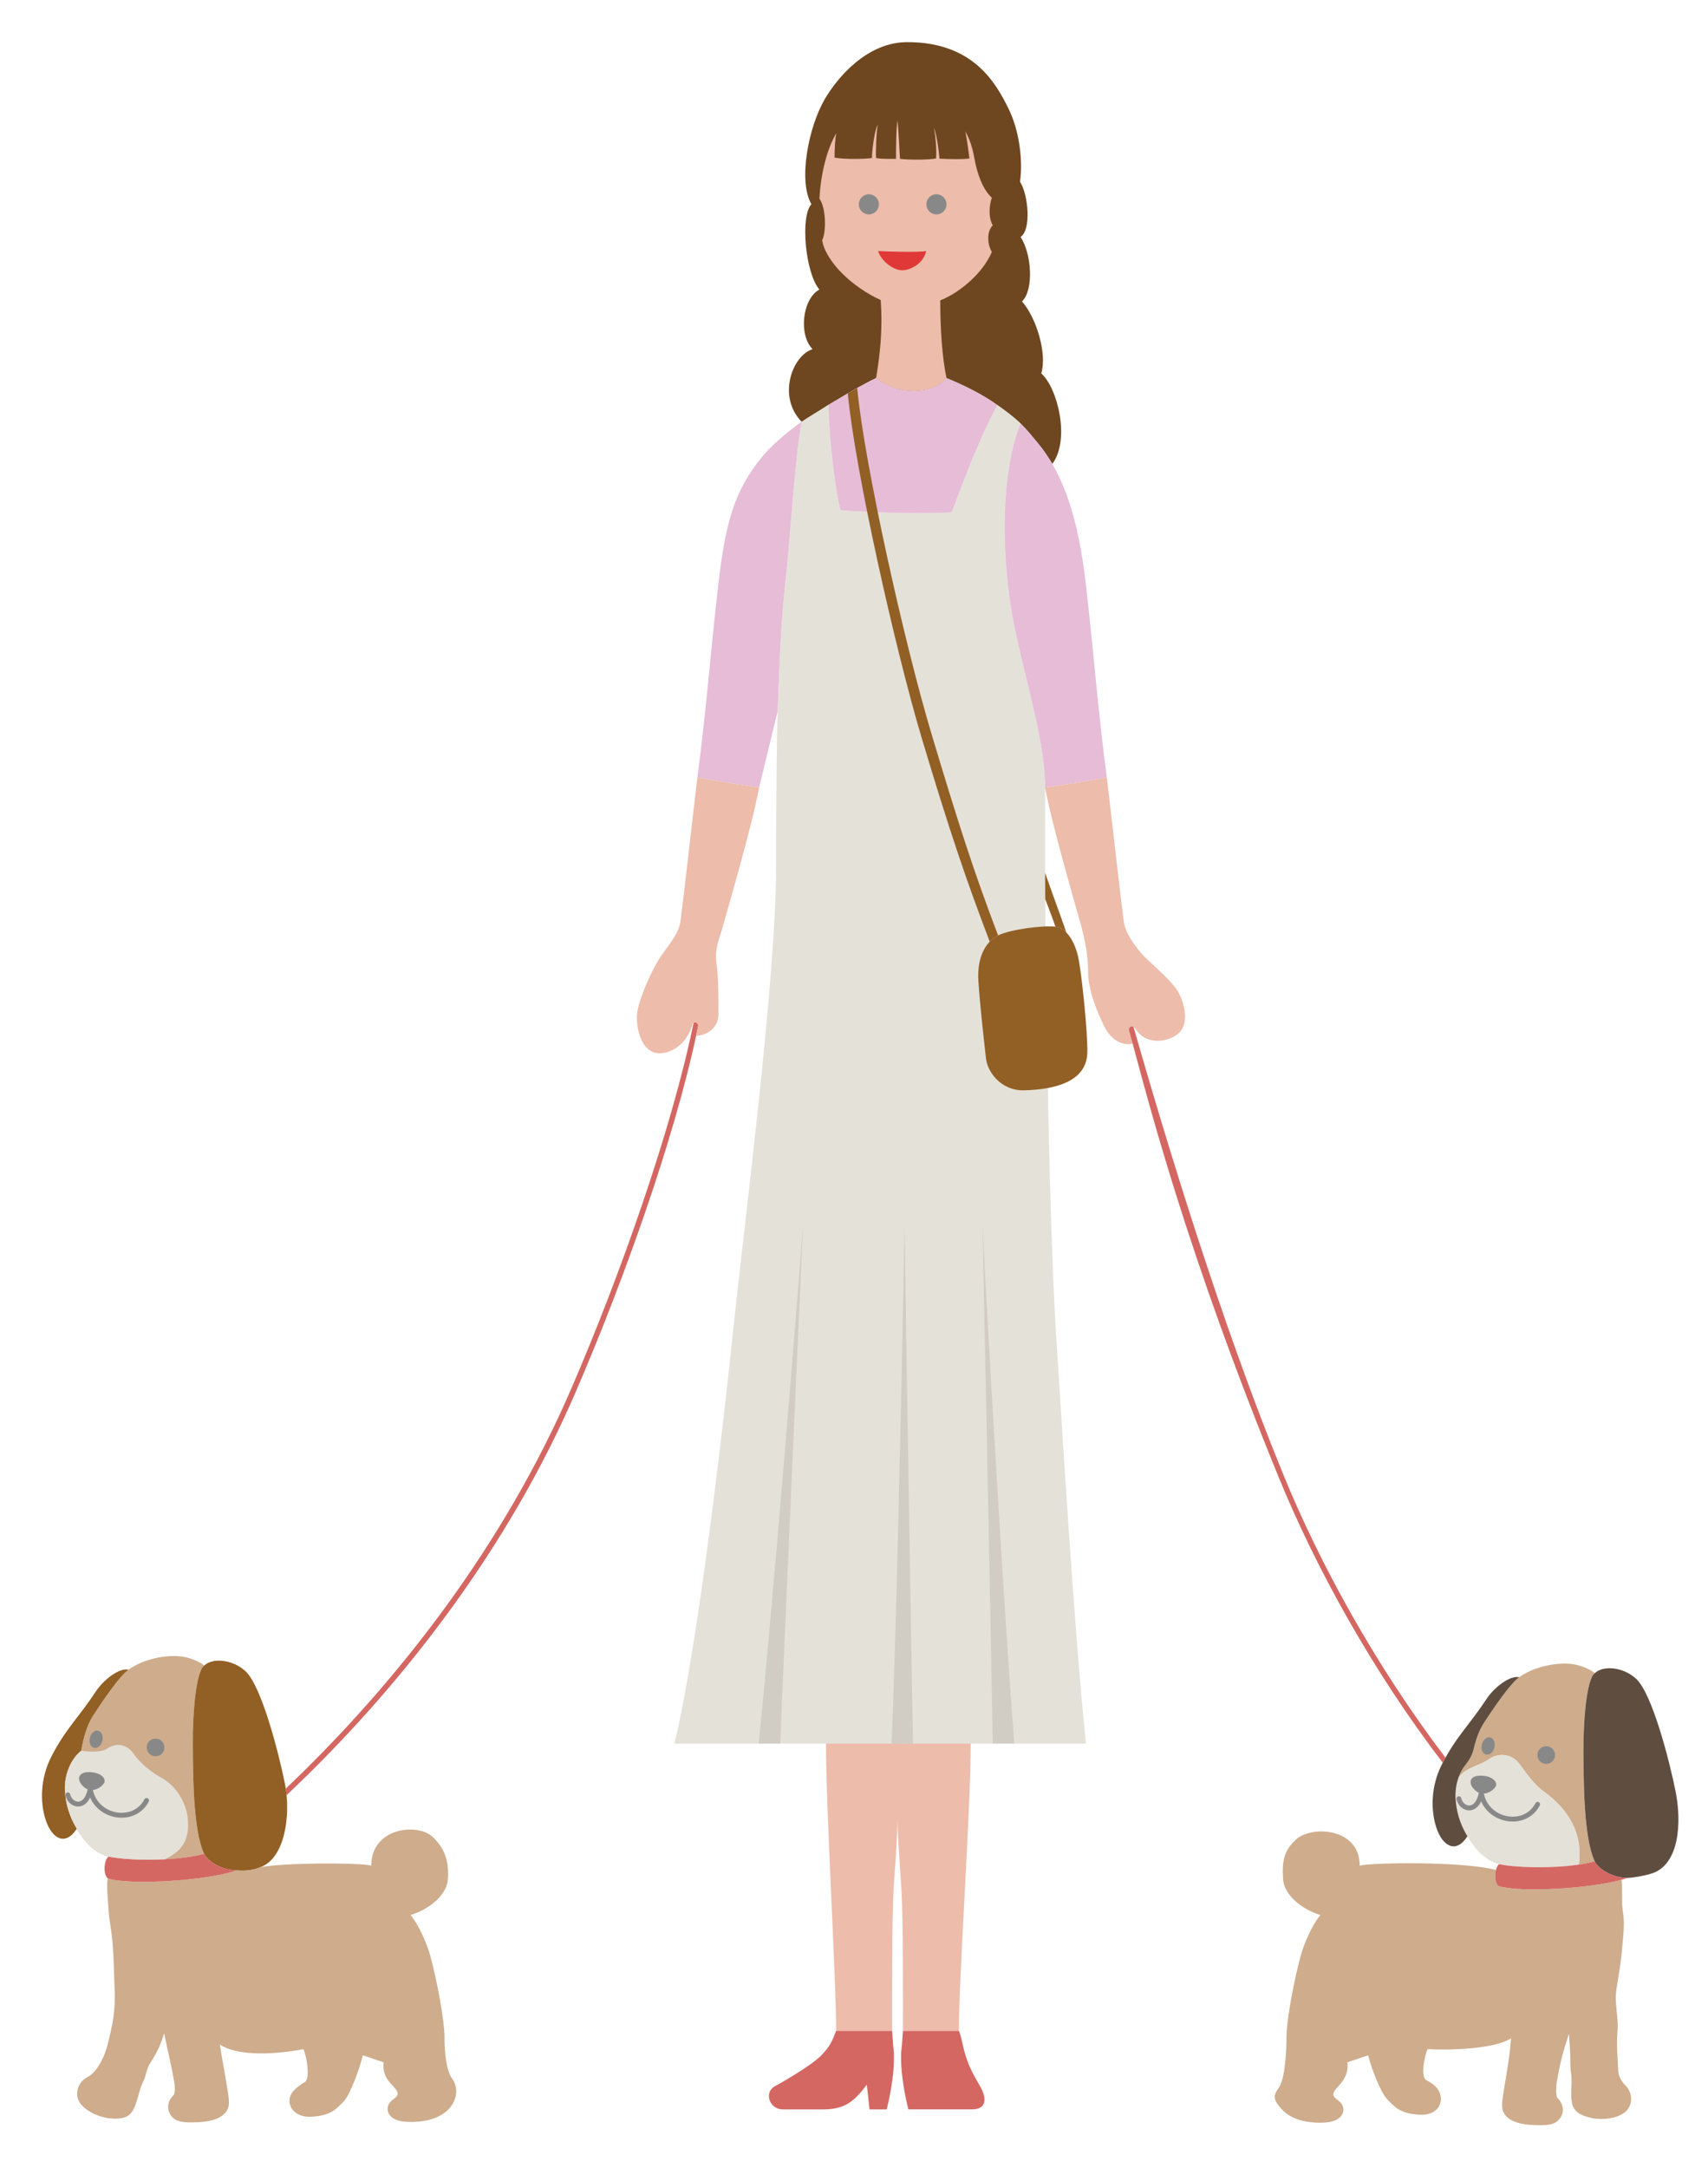
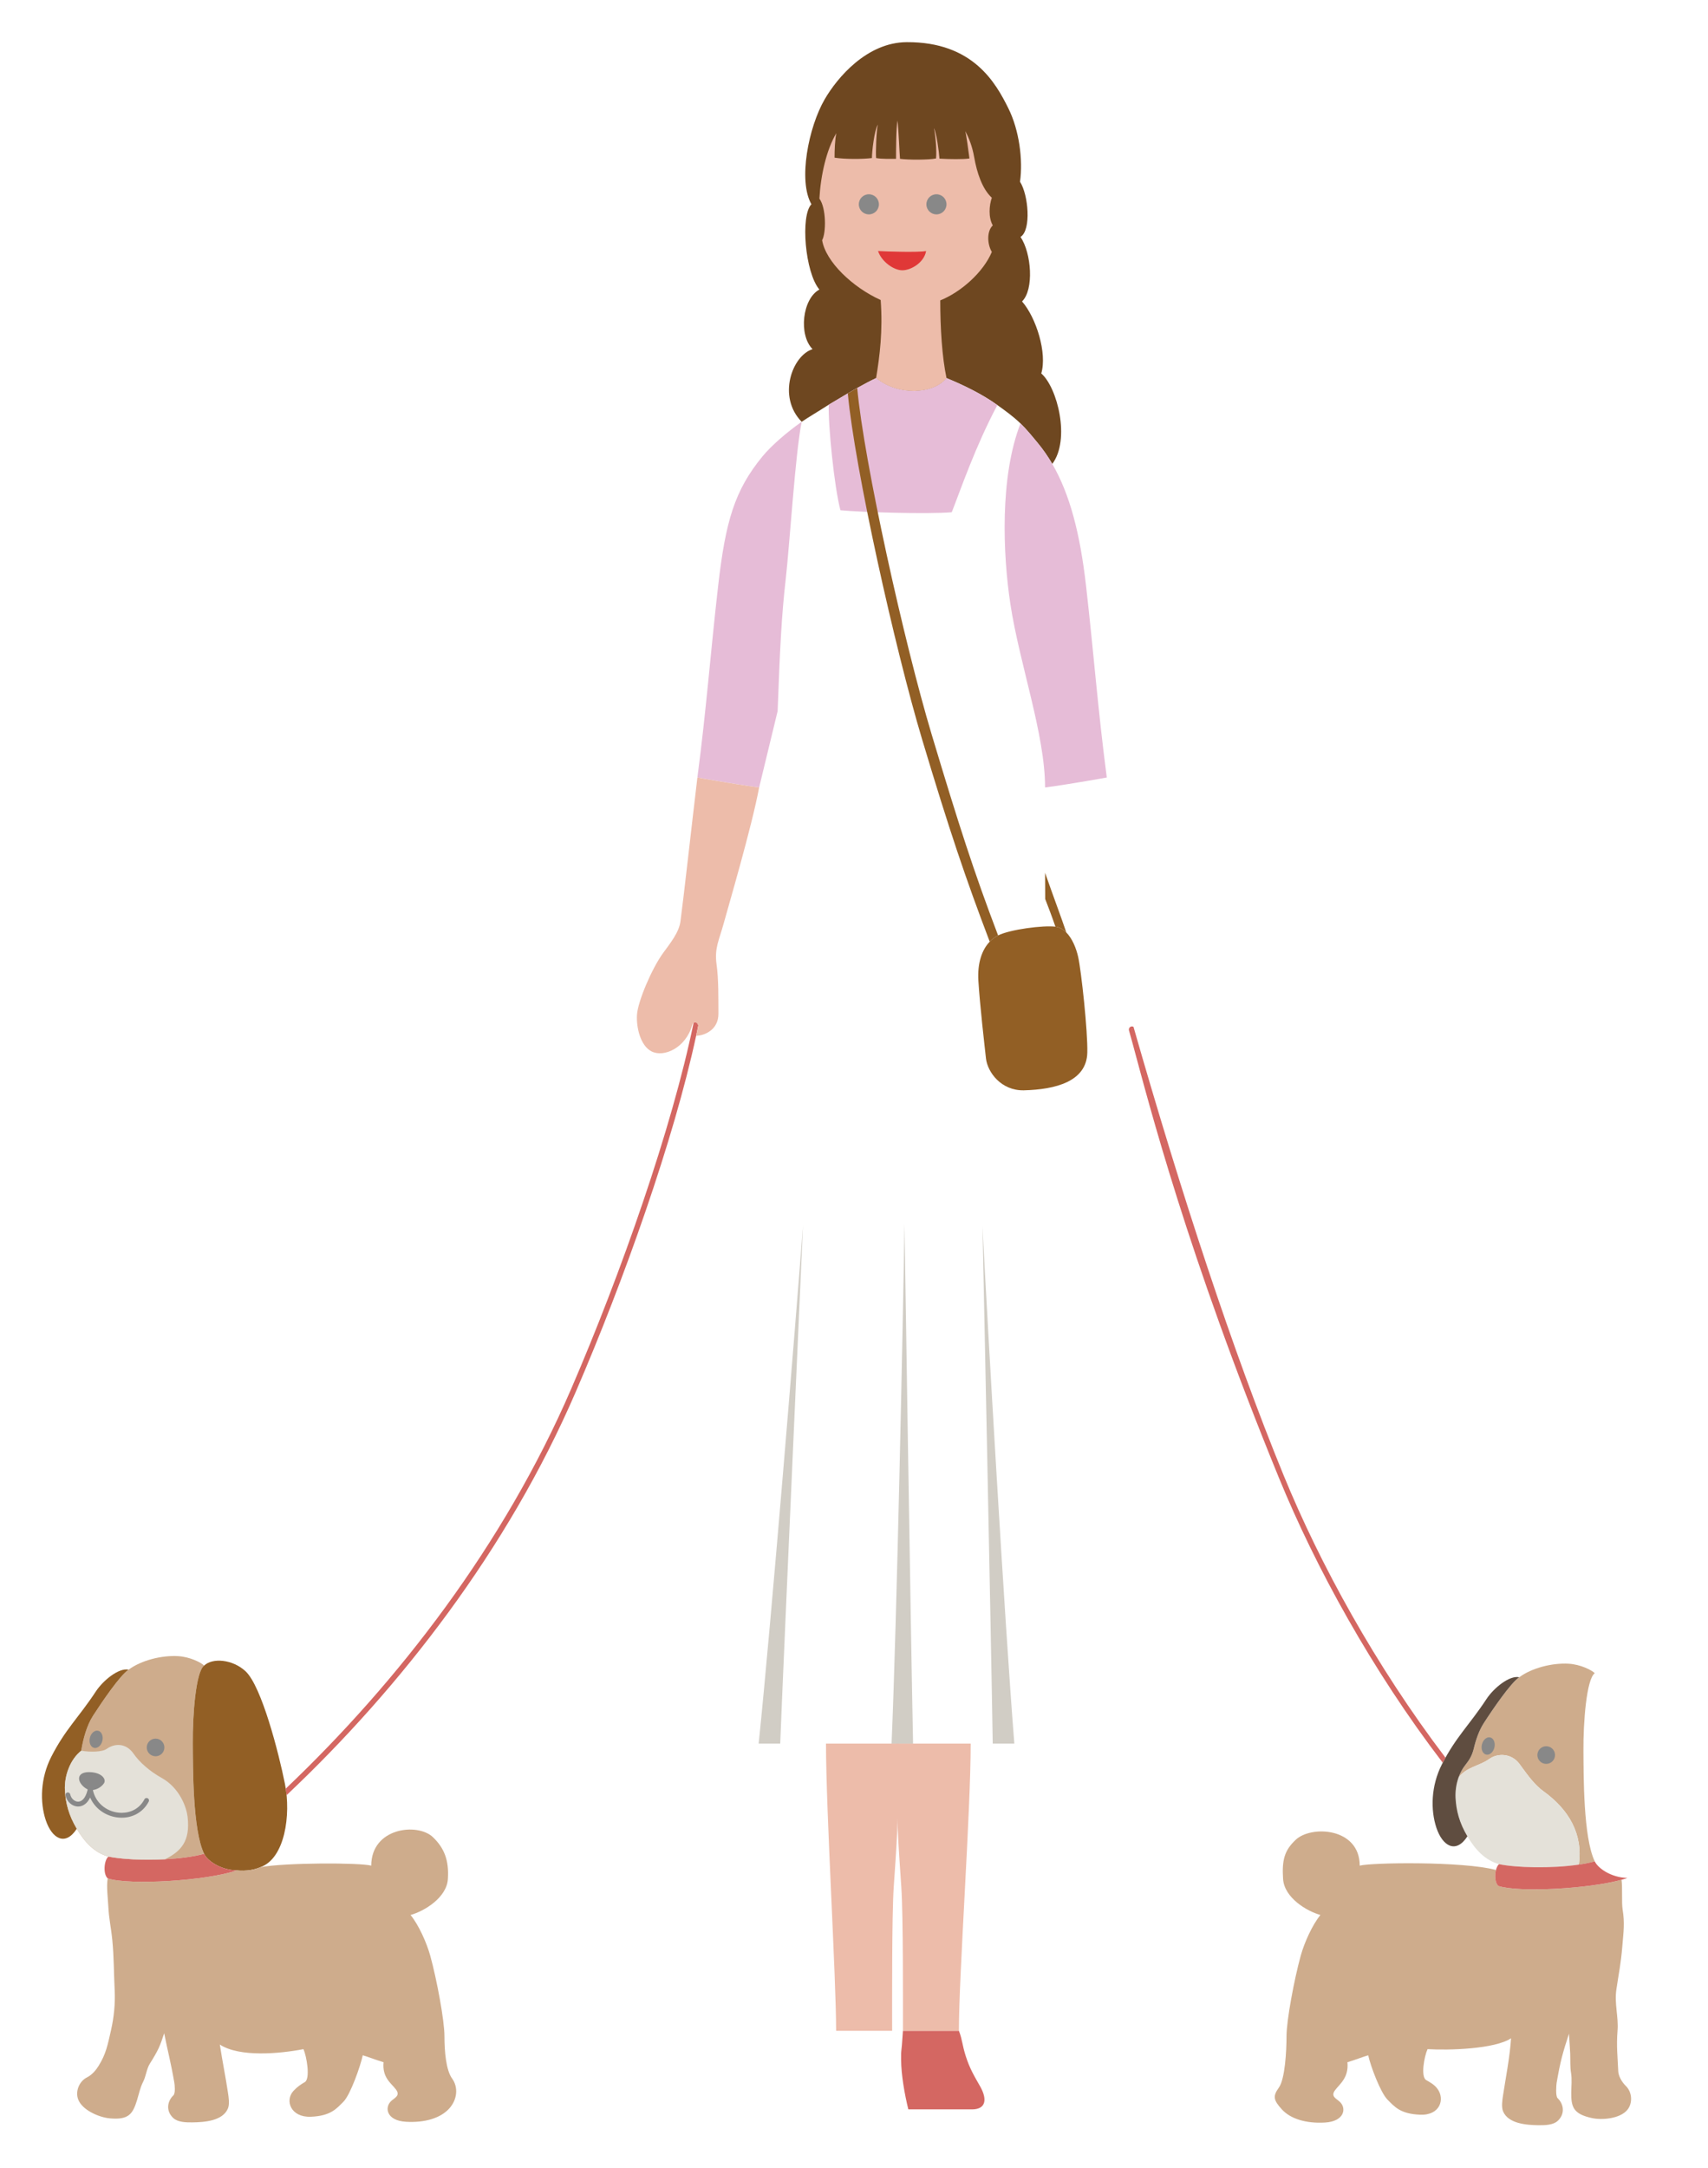
<svg xmlns="http://www.w3.org/2000/svg" version="1.1" id="レイヤー_1" x="0px" y="0px" width="134px" height="170px" viewBox="0 0 134 170" enable-background="new 0 0 134 170" xml:space="preserve">
  <g>
    <path fill="#6E4720" d="M65.021,31.737c-0.815,0.526-1.511,0.925-2.125,1.341c-1.925-1.953-0.755-5.189,0.853-5.697   c-1.112-1.112-0.804-3.958,0.536-4.673c-1.132-1.339-1.498-5.812-0.625-6.69c-1.062-1.841-0.229-6.051,1.042-8.234   c0.99-1.702,3.314-4.46,6.431-4.478c5.211-0.03,6.993,3.206,7.979,5.192c0.854,1.719,1.151,4.029,0.913,5.756   c0.655,1.012,0.902,3.79,0.039,4.326c0.863,1.28,1.071,4.136,0.119,5.059c1.111,1.271,1.985,4.06,1.509,5.647   c1.271,1.111,2.295,5.19,0.865,7.096c-0.34-0.586-0.717-1.128-1.133-1.631c-0.452-0.546-0.896-1.095-1.36-1.541   c-0.589-0.569-1.202-1.004-1.816-1.444c-1.196-0.858-2.63-1.554-3.987-2.115c-0.991,1.275-3.827,1.417-5.525,0   c-0.441,0.206-0.954,0.48-1.48,0.775c-0.245,0.138-0.492,0.28-0.738,0.422C65.988,31.157,65.471,31.467,65.021,31.737z" />
    <path fill="#EDBCAA" d="M77.814,19.757c-0.371-0.622-0.401-1.634,0.075-2.081c-0.357-0.625-0.287-1.568-0.075-2.169   c-0.758-0.689-1.176-1.984-1.384-3.175c-0.158-0.905-0.432-1.533-0.694-2.048c0.08,0.382,0.237,1.465,0.322,2.141   c-0.477,0.08-1.593,0.06-2.352,0.015c-0.04-0.556-0.233-1.997-0.432-2.394c0.118,0.555,0.223,1.754,0.163,2.379   c-0.556,0.119-2.188,0.119-2.828,0.03c-0.039-0.437-0.114-2.29-0.193-3.004c-0.119,0.556-0.119,2.45-0.119,3.005   c-0.438,0-1.167,0.018-1.563-0.062c-0.039-0.397,0.016-2.149,0.135-2.625c-0.278,0.476-0.462,2.11-0.462,2.625   c-0.714,0.09-2.099,0.099-2.933-0.029c0-0.537,0.03-1.447,0.14-1.922c-0.78,1.309-1.231,3.322-1.329,5.135   c0.548,0.745,0.531,2.702,0.214,3.258c0.283,1.699,2.4,3.701,4.593,4.692c0.18,2.412-0.077,4.424-0.359,6.124   c1.698,1.417,4.534,1.275,5.525,0c-0.351-1.658-0.491-3.92-0.491-6.094C75.396,22.903,77.142,21.355,77.814,19.757z" />
-     <path fill="#E4E1D9" d="M62.895,33.078c-0.504,2.491-0.938,9.603-1.256,12.383c-0.312,2.723-0.452,5.36-0.63,10.302   c-0.072,1.991-0.123,7.868-0.123,12.134c0,8.924-2.419,27.39-3.366,36.423c-1.033,9.844-2.916,25.477-4.614,32.418H85.2   c-0.925-8.838-1.89-25.027-2.354-32.26C82.348,96.729,82.056,79.085,82,70.5c-0.005-0.759-0.009-1.449-0.01-2.054   c0-0.192,0-0.375,0-0.549c0,0,0-3.759,0-6.142c0-4.158-2.002-9.676-2.717-14.359c-0.603-3.952-0.838-10.017,0.789-14.186   c-0.589-0.569-1.202-1.004-1.816-1.444c-1.745,3.294-2.843,6.538-3.577,8.405c-1.906,0.159-7.146,0-8.733-0.159   c-0.482-1.786-0.975-6.706-0.916-8.276C64.205,32.263,63.51,32.662,62.895,33.078z" />
    <path fill="#E6BCD7" d="M78.246,31.767c-1.745,3.294-2.843,6.538-3.577,8.405c-1.906,0.159-7.146,0-8.733-0.159   c-0.482-1.786-0.975-6.706-0.916-8.276c0.45-0.27,0.967-0.58,1.494-0.887c0.246-0.143,0.494-0.285,0.738-0.422   c0.527-0.295,1.039-0.57,1.48-0.775c1.698,1.417,4.534,1.275,5.525,0C75.616,30.213,77.05,30.908,78.246,31.767z" />
    <path fill="#E6BCD7" d="M81.99,61.755c0-4.158-2.002-9.676-2.717-14.359c-0.603-3.952-0.838-10.017,0.789-14.186   c0.464,0.445,0.908,0.995,1.36,1.541c0.416,0.503,0.793,1.045,1.133,1.631c1.387,2.385,2.185,5.487,2.65,9.56   c0.6,5.226,0.921,9.648,1.628,15.03C86.834,60.973,84.114,61.473,81.99,61.755z" />
    <path fill="#E6BCD7" d="M61.009,55.763l-1.451,5.992c-2.123-0.283-4.844-0.783-4.844-0.783c0.708-5.382,1.029-9.804,1.628-15.03   c0.58-5.074,1.293-7.486,3.475-10.147c0.681-0.83,1.895-1.885,3.078-2.718c-0.504,2.491-0.938,9.603-1.256,12.383   C61.327,48.184,61.188,50.821,61.009,55.763z" />
    <g>
      <path fill="#925F25" d="M81.99,68.446c0.618,1.771,1.349,3.714,1.667,4.682c-0.243-0.245-0.527-0.413-0.855-0.455    C82.521,71.851,82.257,71.165,82,70.5C81.995,69.741,81.991,69.051,81.99,68.446z" />
      <path fill="#925F25" d="M83.657,73.127c-0.243-0.245-0.527-0.413-0.855-0.455c-0.945-0.117-3.542,0.209-4.496,0.686    c-0.237,0.119-0.459,0.281-0.657,0.489c-0.599,0.624-0.979,1.652-0.89,3.083c0.118,1.905,0.476,5.001,0.595,6.074    c0.119,1.071,1.188,2.542,2.978,2.501c2.471-0.061,4.912-0.686,4.972-2.948c0.044-1.667-0.476-6.431-0.715-7.502    C84.432,74.352,84.122,73.598,83.657,73.127z" />
      <path fill="#925F25" d="M77.648,73.848c0.198-0.208,0.42-0.37,0.657-0.489c-1.904-5.002-3.073-8.634-5.217-15.779    c-2.144-7.146-5.3-21.317-5.836-27.152c-0.245,0.138-0.492,0.28-0.738,0.422c0.536,5.835,3.692,20.006,5.835,27.152    C74.494,65.146,75.743,68.846,77.648,73.848z" />
    </g>
    <path fill="#CEAC8C" d="M125.117,131.215c-0.242-0.242-1.113-0.686-2.039-0.742c-1.297-0.078-2.912,0.334-3.885,1.061   c-0.665,0.432-2.087,2.518-2.793,3.611c-0.372,0.58-0.619,1.311-0.785,2.02c-0.136,0.523-0.313,0.82-0.673,1.279   c-0.22,0.281-0.391,0.607-0.514,0.953c0.62-0.83,1.646-0.906,2.392-1.441c0.726-0.521,1.799-0.436,2.396,0.387   c0.715,0.982,1.197,1.643,1.891,2.145c1.979,1.428,3.1,3.359,2.758,5.74c0.45-0.066,0.874-0.15,1.252-0.252   c-0.908-1.873-0.875-6.779-0.89-8.66C124.209,135.053,124.469,131.678,125.117,131.215z" />
    <path fill="#CEAC8C" d="M8.504,145.598c1.615,0.338,5.324,0.377,7.512-0.217c-0.908-1.873-0.875-6.779-0.89-8.66   c-0.018-2.264,0.241-5.637,0.89-6.102c-0.242-0.242-1.113-0.686-2.04-0.74c-1.296-0.078-2.912,0.332-3.886,1.061   c-0.665,0.43-2.085,2.518-2.791,3.611c-0.502,0.781-0.778,1.836-0.926,2.744c-0.872,0.688-1.336,1.967-1.28,3.098   c0.049,0.992,0.297,1.965,0.93,3.023C6.632,144.453,7.401,145.291,8.504,145.598z" />
    <g>
      <g>
        <g>
          <circle fill="#888888" cx="68.166" cy="16.024" r="0.789" />
          <circle fill="#888888" cx="73.468" cy="16.024" r="0.789" />
        </g>
      </g>
-       <path fill="#D46762" d="M65.597,159.26h4.394c0.141,2.268,0.141,1.107,0.141,2.268c0,1.158-0.282,2.762-0.567,3.895h-1.347    l-0.212-1.939c-0.957,1.275-1.701,1.939-3.4,1.939c-1.7,0-2.125,0-3.187,0c-1.063,0-1.497-1.334-0.637-1.807    c0.769-0.424,2.868-1.646,3.612-2.389C65.136,160.482,65.316,160.004,65.597,159.26z" />
      <path fill="#D46762" d="M71.263,165.422c1.701,0,3.931,0,4.993,0s1.239-0.744,0.638-1.807c-0.433-0.764-0.818-1.387-1.133-2.389    c-0.285-0.904-0.248-1.223-0.53-1.967H70.84c-0.143,2.268-0.143,1.107-0.143,2.268C70.697,162.686,70.979,164.289,71.263,165.422z    " />
      <path fill="#EDBCAA" d="M65.597,159.26c0-4.287-0.794-17.189-0.794-22.523h5.713c0,6.236-0.201,8.227-0.402,11.299    c-0.148,2.262-0.122,9.043-0.122,11.225H65.597z" />
      <path fill="#EDBCAA" d="M75.23,159.26c0-4.447,0.925-17.148,0.925-22.523h-5.841c0,6.236,0.199,8.227,0.401,11.299    c0.149,2.262,0.124,9.043,0.124,11.225H75.23z" />
      <path fill="#E03837" d="M72.657,19.688c-0.637,0.119-3.058,0.039-3.771,0c0.276,0.833,1.231,1.509,1.905,1.509    C71.466,21.197,72.497,20.6,72.657,19.688z" />
      <g>
        <path fill="#D1CDC5" d="M79.579,136.738h-1.695c-0.121-7.943-0.804-40.57-0.804-40.57     C77.481,103.949,78.816,127.215,79.579,136.738z" />
        <path fill="#D1CDC5" d="M63,96.111c0,0-1.476,32.699-1.789,40.627H59.52C60.51,127.209,62.408,103.904,63,96.111z" />
        <path fill="#D1CDC5" d="M71.634,136.738h-1.687c0.412-9.557,0.894-32.938,1.013-40.757     C70.96,95.981,71.466,128.795,71.634,136.738z" />
      </g>
    </g>
-     <path fill="#EDBCAA" d="M88.86,81.844c-0.626,0.184-1.639-0.161-2.215-1.332c-0.568-1.154-1.279-2.84-1.279-4.316   c0-1.296-0.238-2.471-0.596-3.781c-0.35-1.284-2.203-7.562-2.78-10.659c2.124-0.283,4.844-0.783,4.844-0.783   c0.468,3.91,1.062,9.299,1.331,11.293c0.116,0.882,0.788,1.793,1.384,2.507c0.462,0.555,2.322,2.054,2.848,2.955   c0.511,0.873,0.846,2.289,0.277,3.076c-0.6,0.83-2.652,1.367-3.575-0.106c-0.056-0.085-0.114-0.14-0.172-0.171   c-0.207-0.109-0.399,0.08-0.357,0.267C88.655,81.094,88.752,81.445,88.86,81.844z" />
    <g>
      <g>
        <path fill="none" d="M114.271,141.098c0-0.002,0-0.002,0-0.002l0,0V141.098z" />
      </g>
-       <path fill="#5F4D40" d="M125.117,145.975c0.224,0.5,1.224,1.262,2.56,1.299c0.457-0.021,1.279-0.158,1.867-0.338    c2.222-0.674,2.398-4.023,1.915-6.441c-0.484-2.418-1.826-7.641-3.084-8.826c-1.014-0.955-2.608-1.084-3.258-0.453    c-0.648,0.463-0.908,3.838-0.89,6.1C124.242,139.195,124.209,144.102,125.117,145.975z" />
      <path fill="#E4E1D9" d="M123.865,146.227c0.342-2.381-0.778-4.312-2.758-5.74c-0.693-0.502-1.176-1.162-1.891-2.145    c-0.598-0.822-1.671-0.908-2.396-0.387c-0.745,0.535-1.771,0.611-2.392,1.441c-0.182,0.512-0.259,1.068-0.233,1.59    c0.049,0.994,0.297,1.967,0.93,3.023c0.608,1.037,1.379,1.875,2.48,2.182C118.941,146.473,121.71,146.545,123.865,146.227z" />
      <path fill="#CEAC8C" d="M117.552,147.902c-0.263-0.234-0.298-0.82-0.187-1.256c-2.62-0.695-9.843-0.58-10.688-0.338    c-0.005-2.98-3.79-3.184-5.02-2.031c-0.888,0.83-1.093,1.598-0.994,3.082c0.099,1.459,1.843,2.516,2.93,2.818    c-0.63,0.766-1.259,2.156-1.545,3.189c-0.519,1.879-1.115,5.094-1.115,6.303s-0.121,3.387-0.604,4.051    c-0.484,0.664-0.422,0.98,0.242,1.707c0.665,0.727,1.875,1.117,3.386,1.027c1.529-0.092,1.702-1.131,1.149-1.633    c-0.287-0.26-0.727-0.424-0.363-0.906c0.363-0.484,1.088-0.982,0.968-2.191c0.604-0.18,1.209-0.422,1.632-0.543    c0.181,0.848,0.968,2.932,1.512,3.477c0.544,0.543,0.995,1.123,2.565,1.182c1.571,0.062,1.948-1.229,1.359-2.025    c-0.259-0.352-0.588-0.516-0.89-0.691c-0.444-0.262-0.149-1.869,0.108-2.426c1.667,0.102,5.28-0.004,6.55-0.852    c-0.079,1.389-0.443,3.25-0.625,4.459c-0.058,0.385-0.143,0.93,0.001,1.273c0.412,0.971,1.841,1.074,2.796,1.086    c0.5,0.004,1.141-0.012,1.496-0.346c0.603-0.566,0.453-1.332-0.016-1.777c-0.171-0.16-0.102-1.049-0.074-1.211    c0.297-1.705,0.473-2.332,0.967-3.842c0.04,0.695,0.079,1.111,0.097,1.582c0.017,0.469-0.015,1.021,0.066,1.5    c0.083,0.512,0.021,1.014,0.016,1.523c-0.009,1.127,0.143,1.689,1.623,2.01c0.798,0.174,2.211,0.049,2.78-0.646    c0.421-0.51,0.391-1.373-0.123-1.875c-0.335-0.326-0.577-0.795-0.593-1.15c-0.049-1.133-0.153-1.971-0.055-3.201    c0.084-1.041-0.252-2.098-0.095-3.188c0.194-1.338,0.353-1.992,0.472-3.441c0.092-1.117,0.198-1.775,0.02-2.865    c-0.087-0.537,0-1.629-0.082-2.32C124.625,148.131,119.155,148.426,117.552,147.902z" />
      <path fill="#D46762" d="M117.552,147.902c-0.263-0.234-0.298-0.82-0.187-1.256c0.053-0.199,0.134-0.367,0.24-0.455    c1.336,0.281,4.104,0.354,6.26,0.035c0.45-0.066,0.874-0.15,1.252-0.252c0.224,0.5,1.224,1.262,2.56,1.299    c-0.141,0.049-0.293,0.098-0.459,0.143C124.625,148.131,119.155,148.426,117.552,147.902z" />
      <path fill="#5F4D40" d="M119.193,131.533c-0.769-0.17-2.009,0.852-2.568,1.703c-1.354,2.059-2.392,2.957-3.501,5.127    c-0.857,1.678-0.902,3.564-0.431,4.979c0.475,1.422,1.521,2.076,2.432,0.668c-0.633-1.057-0.881-2.029-0.93-3.023    c-0.025-0.521,0.052-1.078,0.233-1.59c0.123-0.346,0.294-0.672,0.514-0.953c0.359-0.459,0.537-0.756,0.673-1.279    c0.166-0.709,0.413-1.439,0.785-2.02C117.106,134.051,118.528,131.965,119.193,131.533z" />
      <g>
        <path fill="#D46762" d="M100.71,115.707c-4.011-9.789-8.005-21.993-11.783-35.181c-0.207-0.109-0.399,0.08-0.357,0.267     c0.086,0.301,0.183,0.651,0.291,1.051c1.295,4.769,4.293,16.515,11.472,34.041c2.867,7,7.311,15.105,12.859,22.355     c0.072-0.139,0.144-0.268,0.215-0.395C107.934,130.65,103.548,122.637,100.71,115.707z" />
      </g>
    </g>
    <g>
      <g>
        <path fill="#925F25" d="M6.023,143.416c-0.633-1.059-0.881-2.031-0.93-3.023c-0.056-1.131,0.408-2.41,1.28-3.098     c0.148-0.908,0.424-1.963,0.926-2.744c0.706-1.094,2.126-3.182,2.791-3.611c-0.769-0.172-2.008,0.852-2.567,1.701     c-1.354,2.059-2.392,2.957-3.5,5.129c-0.857,1.676-0.903,3.564-0.432,4.977C4.066,144.17,5.112,144.824,6.023,143.416z" />
        <path fill="#925F25" d="M18.574,146.68c0.79,0.07,1.402-0.053,1.848-0.25c1.935-0.678,2.417-4.111,1.934-6.529     c-0.484-2.42-1.825-7.641-3.083-8.828c-1.013-0.953-2.608-1.082-3.257-0.453c-0.649,0.465-0.908,3.838-0.89,6.102     c0.015,1.881-0.018,6.787,0.89,8.66C16.238,145.881,17.24,146.641,18.574,146.68z" />
      </g>
      <g>
        <path fill="#CEAC8C" d="M20.422,146.43c-0.446,0.197-1.059,0.32-1.848,0.25c-2.336,0.814-8.417,1.186-10.124,0.629     c-0.112,0.613,0.019,1.613,0.045,2.154c0.056,1.1,0.208,1.594,0.318,2.709c0.126,1.268,0.118,2.602,0.182,3.871     c0.056,1.1-0.056,2.154-0.286,3.172c-0.26,1.148-0.392,1.857-0.965,2.781c-0.187,0.303-0.496,0.705-0.914,0.914     c-0.644,0.322-0.936,1.135-0.69,1.748c0.332,0.836,1.637,1.387,2.451,1.465c1.51,0.145,1.823-0.344,2.158-1.42     c0.15-0.486,0.244-0.984,0.482-1.447c0.221-0.43,0.269-1.01,0.519-1.408c0.687-1.096,0.806-1.402,1.13-2.396     c0.281,1.428,0.501,2.174,0.798,3.879c0.028,0.162,0.096,0.83-0.073,0.99c-0.471,0.445-0.619,1.211-0.016,1.775     c0.355,0.336,0.997,0.352,1.496,0.346c0.956-0.01,2.385-0.113,2.795-1.086c0.145-0.342,0.059-0.889,0.001-1.271     c-0.181-1.209-0.417-2.34-0.634-3.746c1.556,1.016,4.735,0.713,6.558,0.359c0.257,0.557,0.554,2.322,0.109,2.584     c-0.303,0.176-0.594,0.369-0.891,0.691c-0.696,0.754-0.212,2.088,1.36,2.027c1.571-0.061,2.021-0.641,2.566-1.184     c0.542-0.545,1.33-2.787,1.511-3.635c0.423,0.121,1.027,0.363,1.632,0.543c-0.12,1.209,0.604,1.648,0.967,2.131     c0.363,0.484-0.075,0.648-0.363,0.906c-0.553,0.504-0.379,1.543,1.15,1.633c1.508,0.092,2.72-0.301,3.385-1.025     c0.665-0.727,0.725-1.693,0.242-2.359c-0.484-0.664-0.605-2.131-0.605-3.34s-0.595-4.424-1.115-6.303     c-0.286-1.033-0.916-2.424-1.544-3.189c1.087-0.303,2.832-1.359,2.929-2.818c0.098-1.484-0.297-2.447-1.176-3.287     c-1.21-1.154-4.833-0.744-4.837,2.236C28.282,146.066,22.356,146.066,20.422,146.43z" />
      </g>
      <path fill="#D46762" d="M8.45,147.309c1.707,0.557,7.788,0.186,10.124-0.629c-1.334-0.039-2.336-0.799-2.558-1.299    c-0.859,0.232-1.953,0.369-3.061,0.426c-1.716,0.092-3.471-0.004-4.451-0.209C8.165,145.875,8.067,146.963,8.45,147.309z" />
    </g>
    <g>
      <circle fill="#888888" cx="12.205" cy="137.039" r="0.692" />
      <ellipse transform="matrix(0.972 0.235 -0.235 0.972 32.221 2.028)" fill="#888888" cx="7.588" cy="136.409" rx="0.504" ry="0.69" />
    </g>
    <g>
-       <path fill="#888888" d="M120.722,141.326c-0.095-0.047-0.206-0.014-0.257,0.082c-0.383,0.73-1.066,1.059-1.788,1.061    c-1.003,0-2.026-0.656-2.263-1.809c0.386-0.033,0.75-0.277,0.916-0.541c0.186-0.297-0.138-0.771-0.927-0.854    c-0.828-0.086-1.101,0.246-1.014,0.619c0.065,0.281,0.358,0.578,0.637,0.715l0,0c-0.176,0.789-0.509,0.99-0.762,0.994    c-0.266,0.002-0.554-0.236-0.621-0.574c-0.022-0.102-0.122-0.17-0.227-0.146c-0.102,0.02-0.167,0.119-0.146,0.223    c0.104,0.498,0.513,0.873,0.993,0.877c0.364,0,0.713-0.23,0.941-0.701c0.444,1.014,1.474,1.58,2.471,1.576h0.009    c0.834,0.002,1.671-0.402,2.119-1.266C120.851,141.488,120.816,141.375,120.722,141.326z" />
      <circle fill="#888888" cx="121.306" cy="137.635" r="0.692" />
      <ellipse transform="matrix(0.972 0.234 -0.234 0.972 35.389 -23.547)" fill="#888888" cx="116.689" cy="137.003" rx="0.504" ry="0.692" />
    </g>
    <g>
      <path fill="#D46762" d="M54.414,80.215c-1.681,8.216-5.709,19.691-9.601,28.701c-5.294,12.258-13.573,22.967-22.394,31.352    c0.026,0.168,0.048,0.338,0.065,0.514c8.93-8.424,17.335-19.234,22.686-31.627c3.788-8.771,7.691-19.771,9.445-27.929    c0.058-0.27,0.114-0.538,0.167-0.803C54.738,80.188,54.544,80.108,54.414,80.215z" />
    </g>
    <path fill="#EDBCAA" d="M54.615,81.225c0.058-0.27,0.114-0.538,0.167-0.803c-0.044-0.234-0.238-0.314-0.369-0.208   c-0.044,0.036-0.081,0.091-0.104,0.17c-0.506,1.801-2.233,2.57-3.201,2.065c-0.862-0.447-1.197-1.864-1.133-2.871   c0.065-1.042,1.149-3.591,2.023-4.806c0.544-0.754,1.268-1.625,1.385-2.507c0.268-1.995,0.863-7.384,1.33-11.293   c0,0,2.721,0.5,4.844,0.783c-0.577,3.098-2.43,9.375-2.78,10.659c-0.357,1.31-0.739,1.937-0.559,3.22   c0.166,1.188,0.136,2.564,0.146,3.853C56.375,80.791,55.226,81.225,54.615,81.225z" />
    <path fill="#E4E1D9" d="M6.374,137.295c0.718,0.123,1.651,0.104,1.999-0.145c0.625-0.445,1.518-0.477,2.114,0.389   c0.459,0.666,1.297,1.393,2.173,1.875c1.459,0.805,1.971,2.348,2.054,3.037c0.238,1.965-0.535,2.738-1.758,3.355   c-1.716,0.092-3.471-0.004-4.451-0.209c-1.103-0.307-1.872-1.145-2.481-2.182c-0.633-1.059-0.881-2.031-0.93-3.023   C5.038,139.262,5.501,137.982,6.374,137.295z" />
    <path fill="#888888" d="M11.588,141.023c-0.094-0.047-0.209-0.014-0.256,0.082c-0.383,0.73-1.068,1.059-1.788,1.061   c-1,0-2.014-0.65-2.257-1.787c0.368-0.049,0.712-0.283,0.873-0.537c0.185-0.297-0.14-0.771-0.928-0.854   c-0.829-0.086-1.101,0.246-1.013,0.619c0.067,0.291,0.375,0.594,0.662,0.723c-0.175,0.76-0.502,0.959-0.753,0.961   c-0.262,0.002-0.551-0.236-0.619-0.574c-0.023-0.102-0.124-0.172-0.226-0.146c-0.104,0.02-0.168,0.119-0.149,0.223   c0.106,0.498,0.517,0.873,0.994,0.877c0.369,0,0.716-0.23,0.943-0.703c0.443,1.016,1.473,1.582,2.474,1.58h0.015   c0.832,0,1.663-0.408,2.11-1.268C11.717,141.186,11.681,141.074,11.588,141.023z" />
  </g>
</svg>